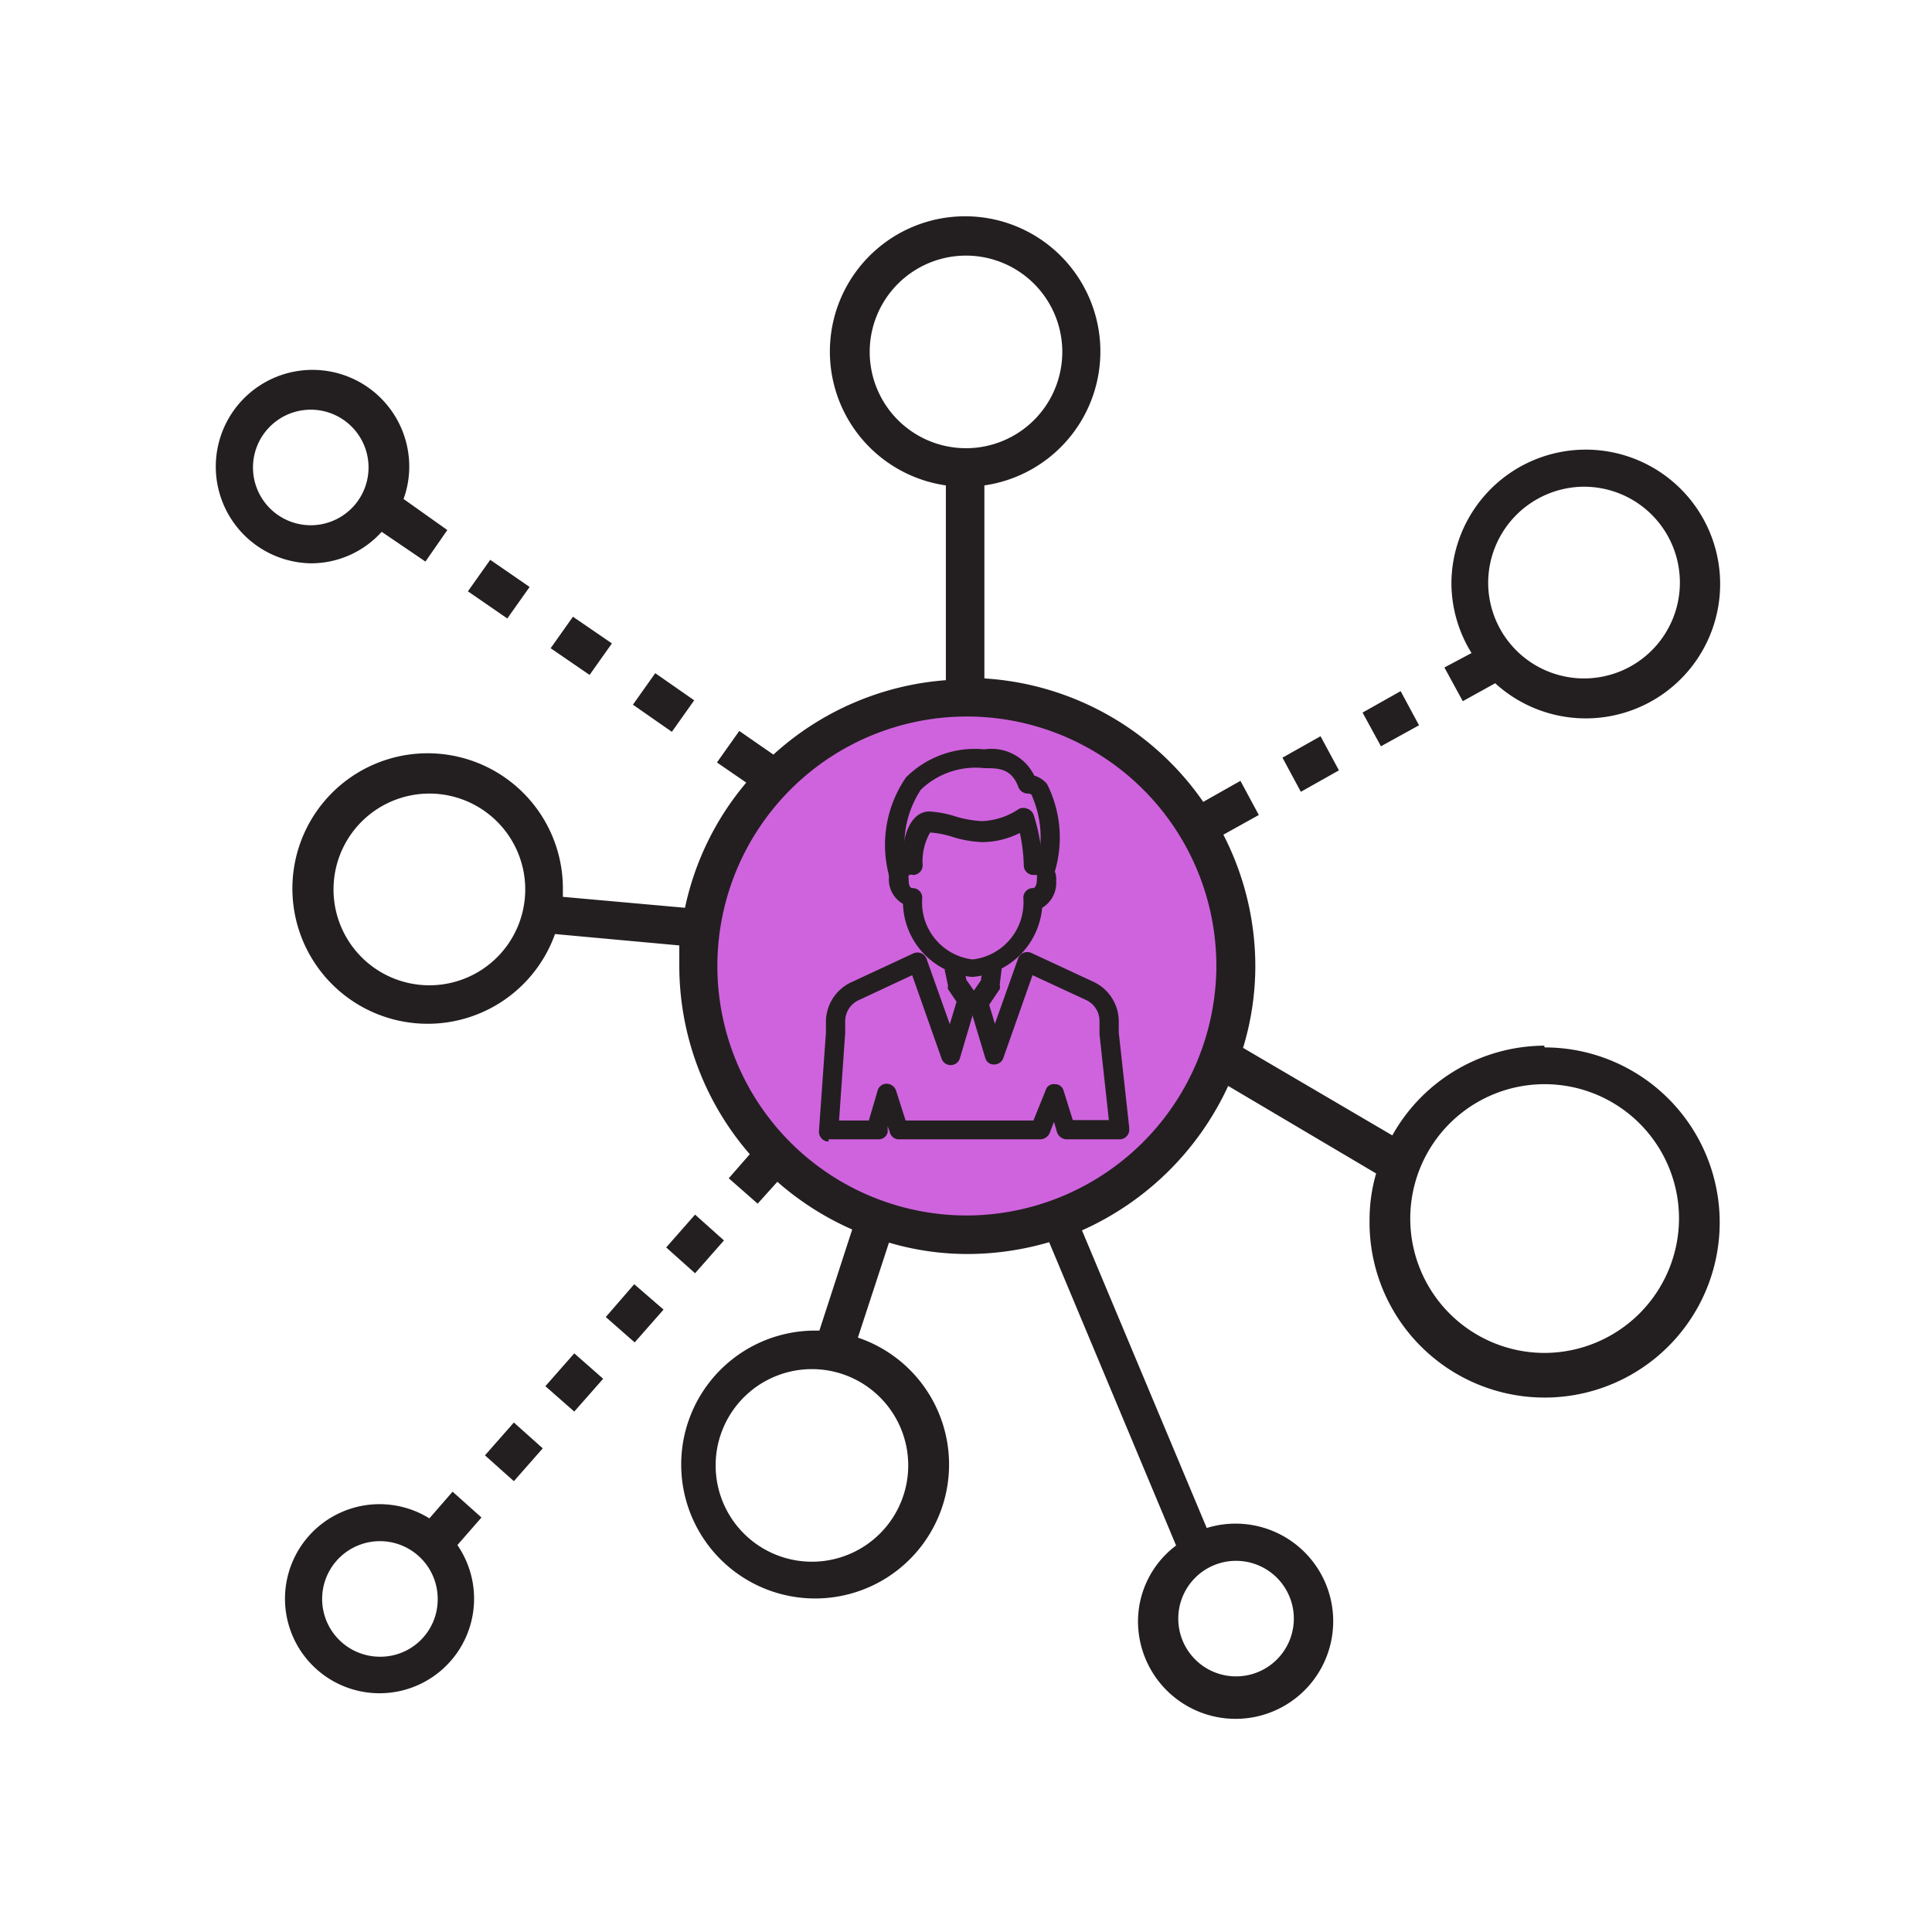
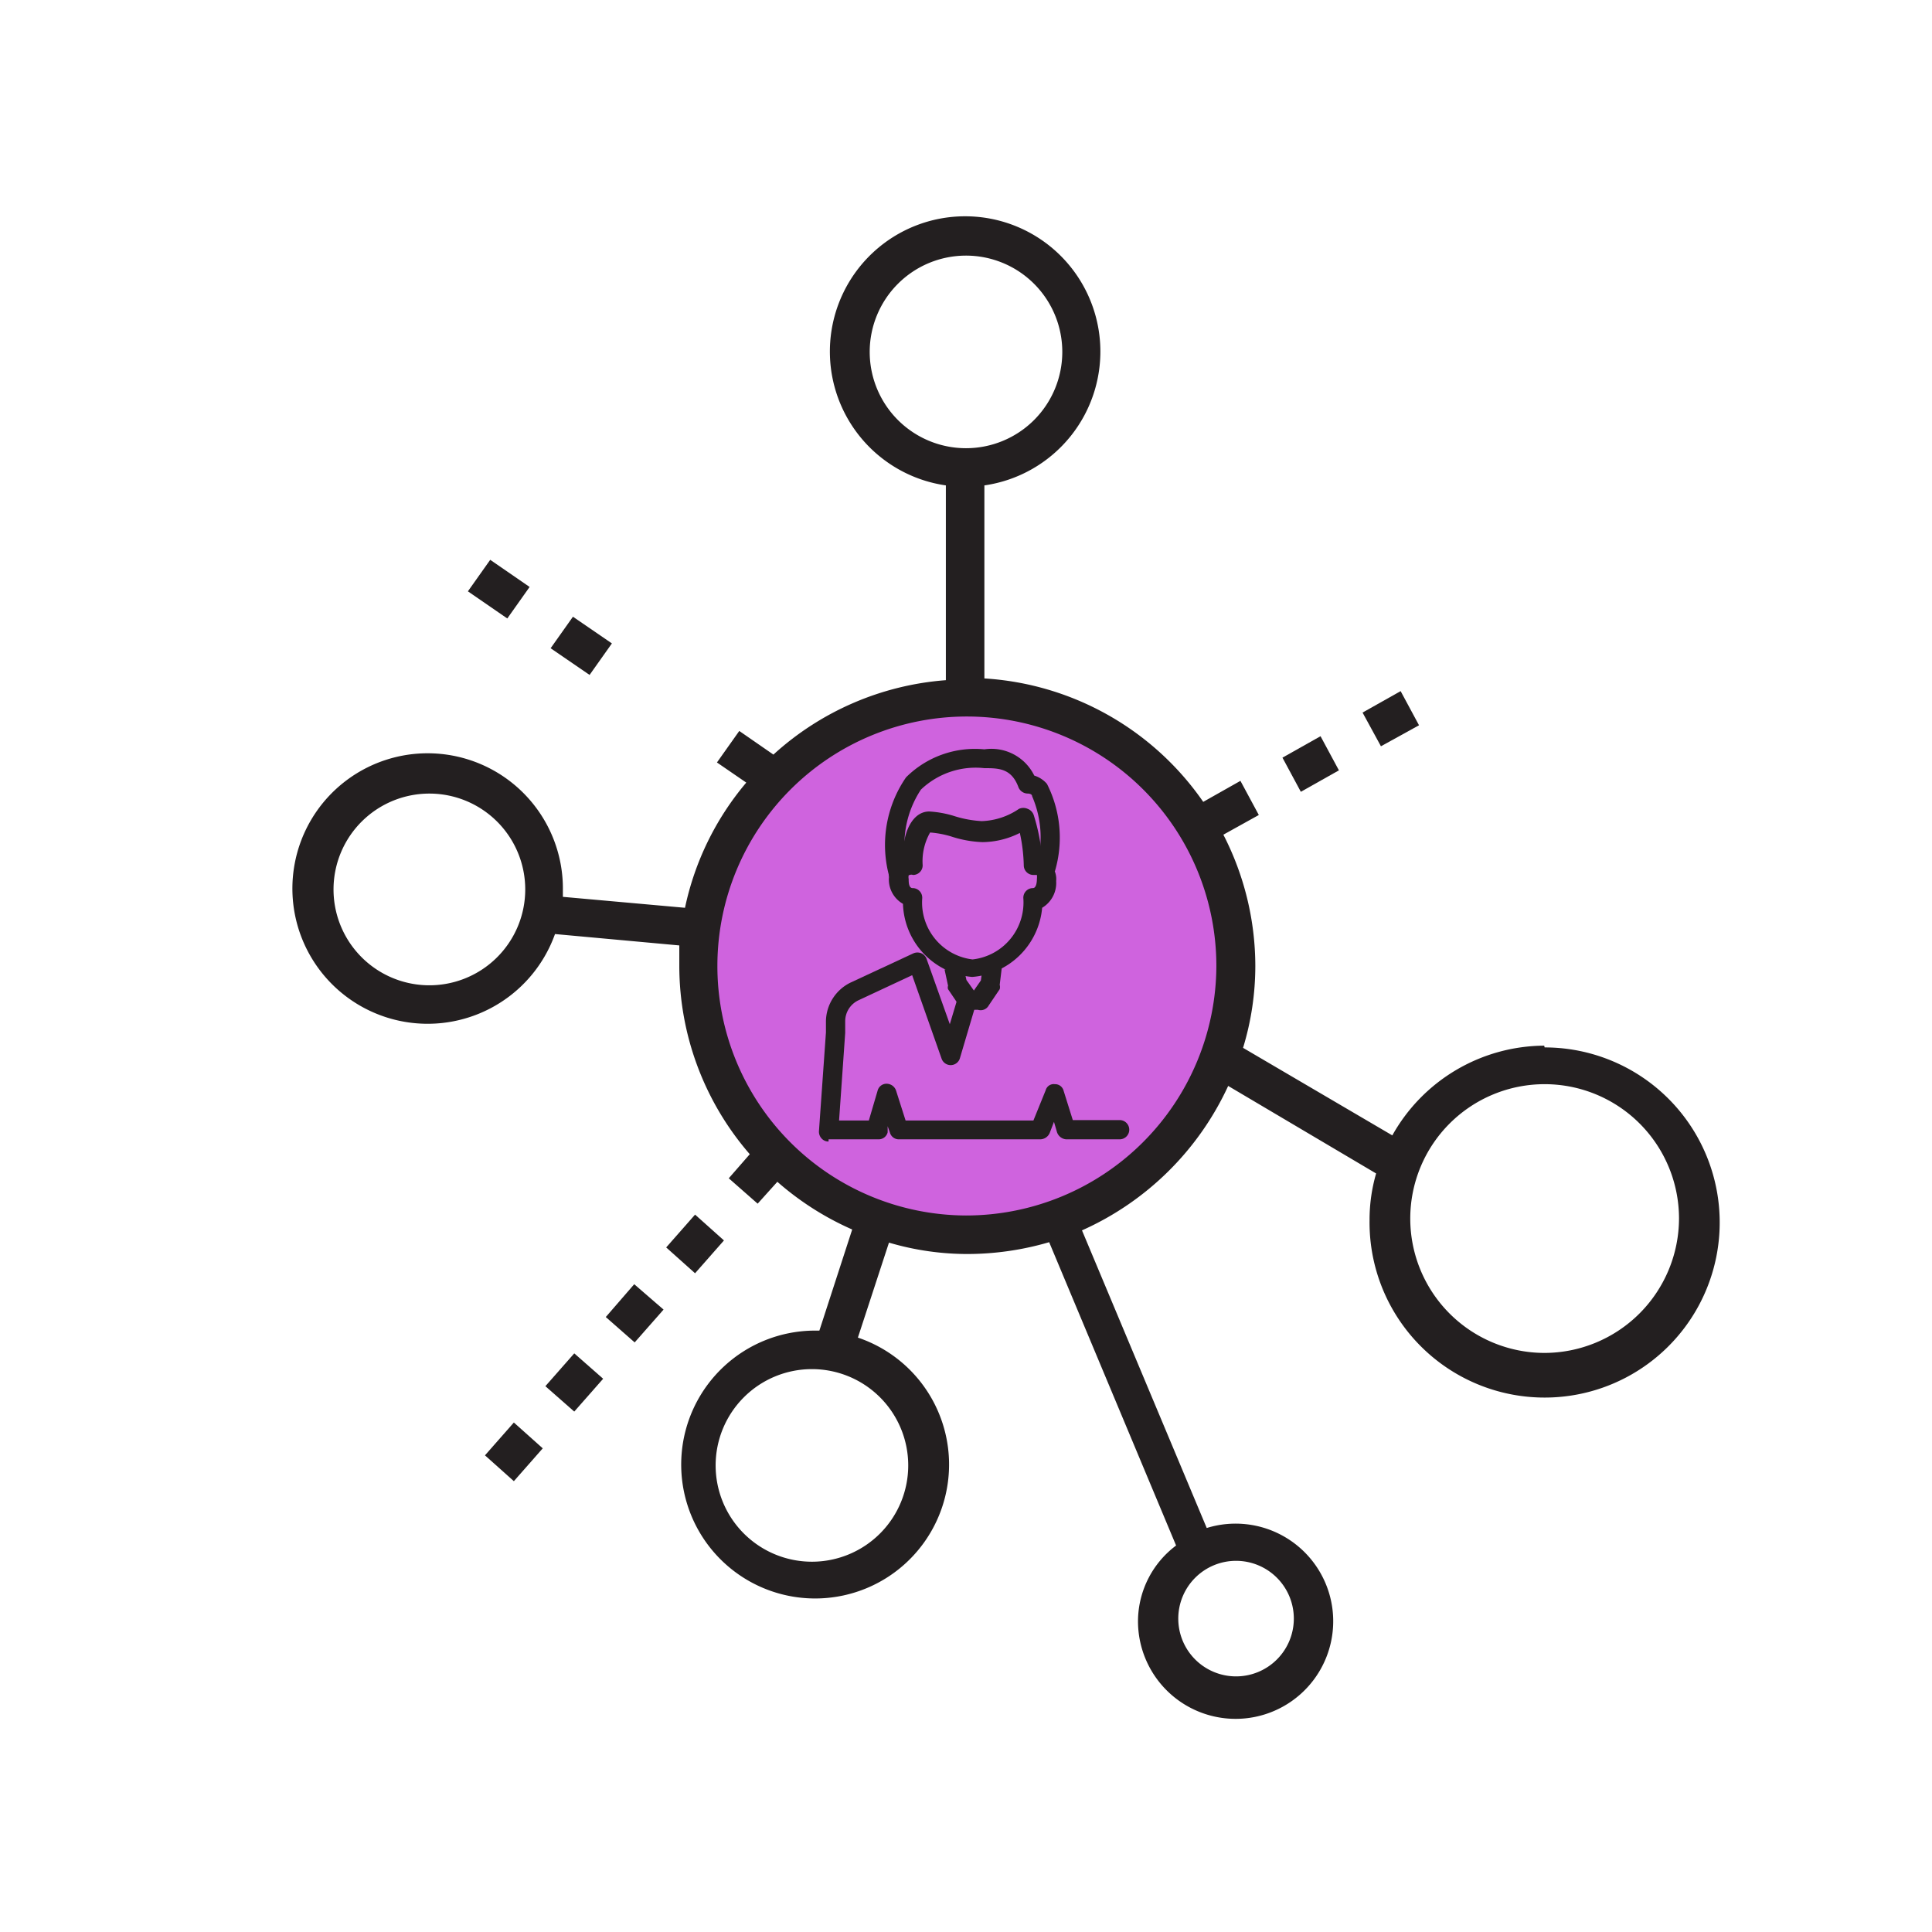
<svg xmlns="http://www.w3.org/2000/svg" viewBox="0 0 44.14 44.14">
  <defs>
    <style>.cls-1{fill:#231f20;}.cls-2{fill:#cf63de;}</style>
  </defs>
  <g id="A_09_Multichannel" data-name="A 09 Multichannel">
-     <path class="cls-1" d="M8.72,12.15l1,.68.5-.72-1-.71a2.18,2.18,0,0,0,.13-.72A2.21,2.21,0,1,0,7.1,12.87,2.17,2.17,0,0,0,8.72,12.15ZM5.78,10.68A1.32,1.32,0,1,1,7.1,12,1.32,1.32,0,0,1,5.78,10.68Z" />
-     <path class="cls-1" d="M11,34.67l-.66-.59-.53.61a2.16,2.16,0,1,0,.64.61ZM8.64,37.85A1.32,1.32,0,1,1,10,36.54,1.31,1.31,0,0,1,8.64,37.85Z" />
-     <path class="cls-1" d="M33,15.25l.42.77.74-.41a3.07,3.07,0,1,0-1-2.3,3.05,3.05,0,0,0,.46,1.61Zm3.2-4.13A2.19,2.19,0,1,1,34,13.31,2.2,2.2,0,0,1,36.16,11.12Z" />
    <circle class="cls-2" cx="22.16" cy="22.15" r="6.36" />
    <path class="cls-1" d="M35.28,23.89a4,4,0,0,0-3.47,2.05l-3.41-2a6.41,6.41,0,0,0,.28-1.87,6.57,6.57,0,0,0-.73-3l.81-.45-.42-.78-.85.48a6.57,6.57,0,0,0-5-2.82V11.09a3.09,3.09,0,1,0-.88,0v4.45a6.58,6.58,0,0,0-3.94,1.7l-.78-.54-.51.72.67.46a6.51,6.51,0,0,0-1.4,2.86l-2.79-.25s0-.1,0-.15a3.09,3.09,0,1,0-.18,1l2.84.26c0,.15,0,.31,0,.47a6.57,6.57,0,0,0,1.61,4.3l-.48.55.66.58.45-.5a6.63,6.63,0,0,0,1.71,1.09l-.75,2.31h-.12a3.06,3.06,0,1,0,1,.16l.71-2.17a6.34,6.34,0,0,0,1.81.26,6.67,6.67,0,0,0,1.85-.27l2.9,6.93A2.17,2.17,0,0,0,26,37a2.23,2.23,0,1,0,1.57-2.09l-2.85-6.8a6.67,6.67,0,0,0,3.34-3.3l3.38,2a3.79,3.79,0,0,0-.15,1.07,4,4,0,1,0,4-3.95ZM9.75,22.51A2.19,2.19,0,1,1,12,20.32,2.19,2.19,0,0,1,9.75,22.51ZM28.24,35.66A1.32,1.32,0,1,1,26.92,37,1.32,1.32,0,0,1,28.24,35.66ZM19.87,8.05a2.2,2.2,0,1,1,2.2,2.19A2.2,2.2,0,0,1,19.87,8.05Zm.88,25.42a2.2,2.2,0,1,1-2.2-2.19A2.2,2.2,0,0,1,20.75,33.47Zm1.32-5.7a5.7,5.7,0,1,1,5.72-5.7A5.72,5.72,0,0,1,22.07,27.77Zm13.21,3.14a3.07,3.07,0,1,1,3.08-3.07A3.08,3.08,0,0,1,35.28,30.91Z" />
    <polygon class="cls-1" points="11.74 33.84 12.4 33.09 11.74 32.5 11.08 33.25 11.74 33.84" />
    <polygon class="cls-1" points="15.88 29.09 16.54 28.34 15.88 27.75 15.22 28.5 15.88 29.09" />
    <polygon class="cls-1" points="14.5 30.67 15.16 29.92 14.49 29.34 13.84 30.09 14.5 30.67" />
    <polygon class="cls-1" points="13.12 32.25 13.78 31.5 13.12 30.92 12.46 31.67 13.12 32.25" />
    <polygon class="cls-1" points="11.2 12.79 10.69 13.51 11.59 14.13 12.1 13.41 11.2 12.79" />
    <polygon class="cls-1" points="13.98 14.7 13.09 14.09 12.58 14.81 13.47 15.42 13.98 14.7" />
-     <polygon class="cls-1" points="14.97 15.38 14.46 16.1 15.35 16.72 15.86 16 14.97 15.38" />
    <polygon class="cls-1" points="30.17 16.82 29.3 17.31 29.72 18.09 30.59 17.6 30.17 16.82" />
    <polygon class="cls-1" points="32 15.79 31.13 16.28 31.55 17.05 32.42 16.57 32 15.79" />
    <path class="cls-1" d="M18.93,26.08a.21.21,0,0,1-.16-.07.23.23,0,0,1-.06-.16l.16-2.26v-.26a1,1,0,0,1,.56-.88l1.44-.67a.23.23,0,0,1,.18,0,.22.22,0,0,1,.12.13l.53,1.49.18-.6a.23.23,0,0,1,.28-.15.22.22,0,0,1,.14.28l-.37,1.25a.22.22,0,0,1-.42,0l-.67-1.9-1.22.57a.53.53,0,0,0-.31.48v.27l-.14,2h.68l.2-.68a.21.21,0,0,1,.21-.16h0a.23.23,0,0,1,.21.15l.22.69,2.92,0,.28-.69a.19.19,0,0,1,.21-.14.2.2,0,0,1,.2.15l.21.67h1.07a.22.22,0,0,1,0,.44l-1.22,0h0a.24.24,0,0,1-.21-.16l-.07-.24-.1.26a.24.24,0,0,1-.21.14l-3.23,0h0a.21.21,0,0,1-.21-.16l-.05-.14,0,.14a.21.21,0,0,1-.21.16H18.93Z" />
-     <path class="cls-1" d="M25.36,25.83l-.24-2.2v-.3a.53.53,0,0,0-.3-.48l-1.23-.57-.67,1.9a.22.22,0,0,1-.21.14.2.2,0,0,1-.2-.15l-.38-1.26.42-.12.18.6.53-1.49a.22.22,0,0,1,.12-.13.23.23,0,0,1,.18,0l1.44.67a1,1,0,0,1,.56.88v.27l.24,2.18Z" />
    <path class="cls-1" d="M22.21,22.32a1.73,1.73,0,0,1-1.58-1.67.64.64,0,0,1-.32-.61.46.46,0,0,1,.32-.5c0-.53.22-1,.6-1a2.36,2.36,0,0,1,.59.11,2.52,2.52,0,0,0,.61.11,1.6,1.6,0,0,0,.85-.28.24.24,0,0,1,.2,0,.23.23,0,0,1,.14.15,4.35,4.35,0,0,1,.19,1,.48.48,0,0,1,.32.5.66.66,0,0,1-.32.61A1.74,1.74,0,0,1,22.21,22.32ZM20.76,20a.2.2,0,0,0,0,.08c0,.07,0,.21.09.21a.22.22,0,0,1,.22.23,1.31,1.31,0,0,0,1.15,1.4,1.31,1.31,0,0,0,1.16-1.4.22.22,0,0,1,.22-.23c.07,0,.09-.12.09-.21a.41.41,0,0,0,0-.09h-.08a.22.22,0,0,1-.22-.22,3.84,3.84,0,0,0-.09-.74,1.93,1.93,0,0,1-.85.21,2.57,2.57,0,0,1-.72-.13,2.23,2.23,0,0,0-.48-.09,1.33,1.33,0,0,0-.17.75.22.22,0,0,1-.22.22A.12.12,0,0,0,20.76,20Z" />
    <path class="cls-1" d="M20.31,20a2.72,2.72,0,0,1,.39-2.24,2.23,2.23,0,0,1,1.79-.64,1.09,1.09,0,0,1,1.14.6.61.61,0,0,1,.29.19,2.71,2.71,0,0,1,.18,2l-.43-.08a2.37,2.37,0,0,0-.09-1.64c0-.05-.07-.06-.1-.06a.23.23,0,0,1-.21-.14c-.16-.44-.46-.44-.78-.44a1.81,1.81,0,0,0-1.45.49,2.28,2.28,0,0,0-.29,1.88Z" />
    <path class="cls-1" d="M22.34,23.07h-.25a.2.2,0,0,1-.18-.1l-.25-.37a.13.13,0,0,1,0-.08l-.08-.37.43-.08.07.32.17.24.16-.23.05-.37.43.06-.05.41a.18.18,0,0,1,0,.1l-.25.37A.21.21,0,0,1,22.34,23.07Z" />
  </g>
</svg>